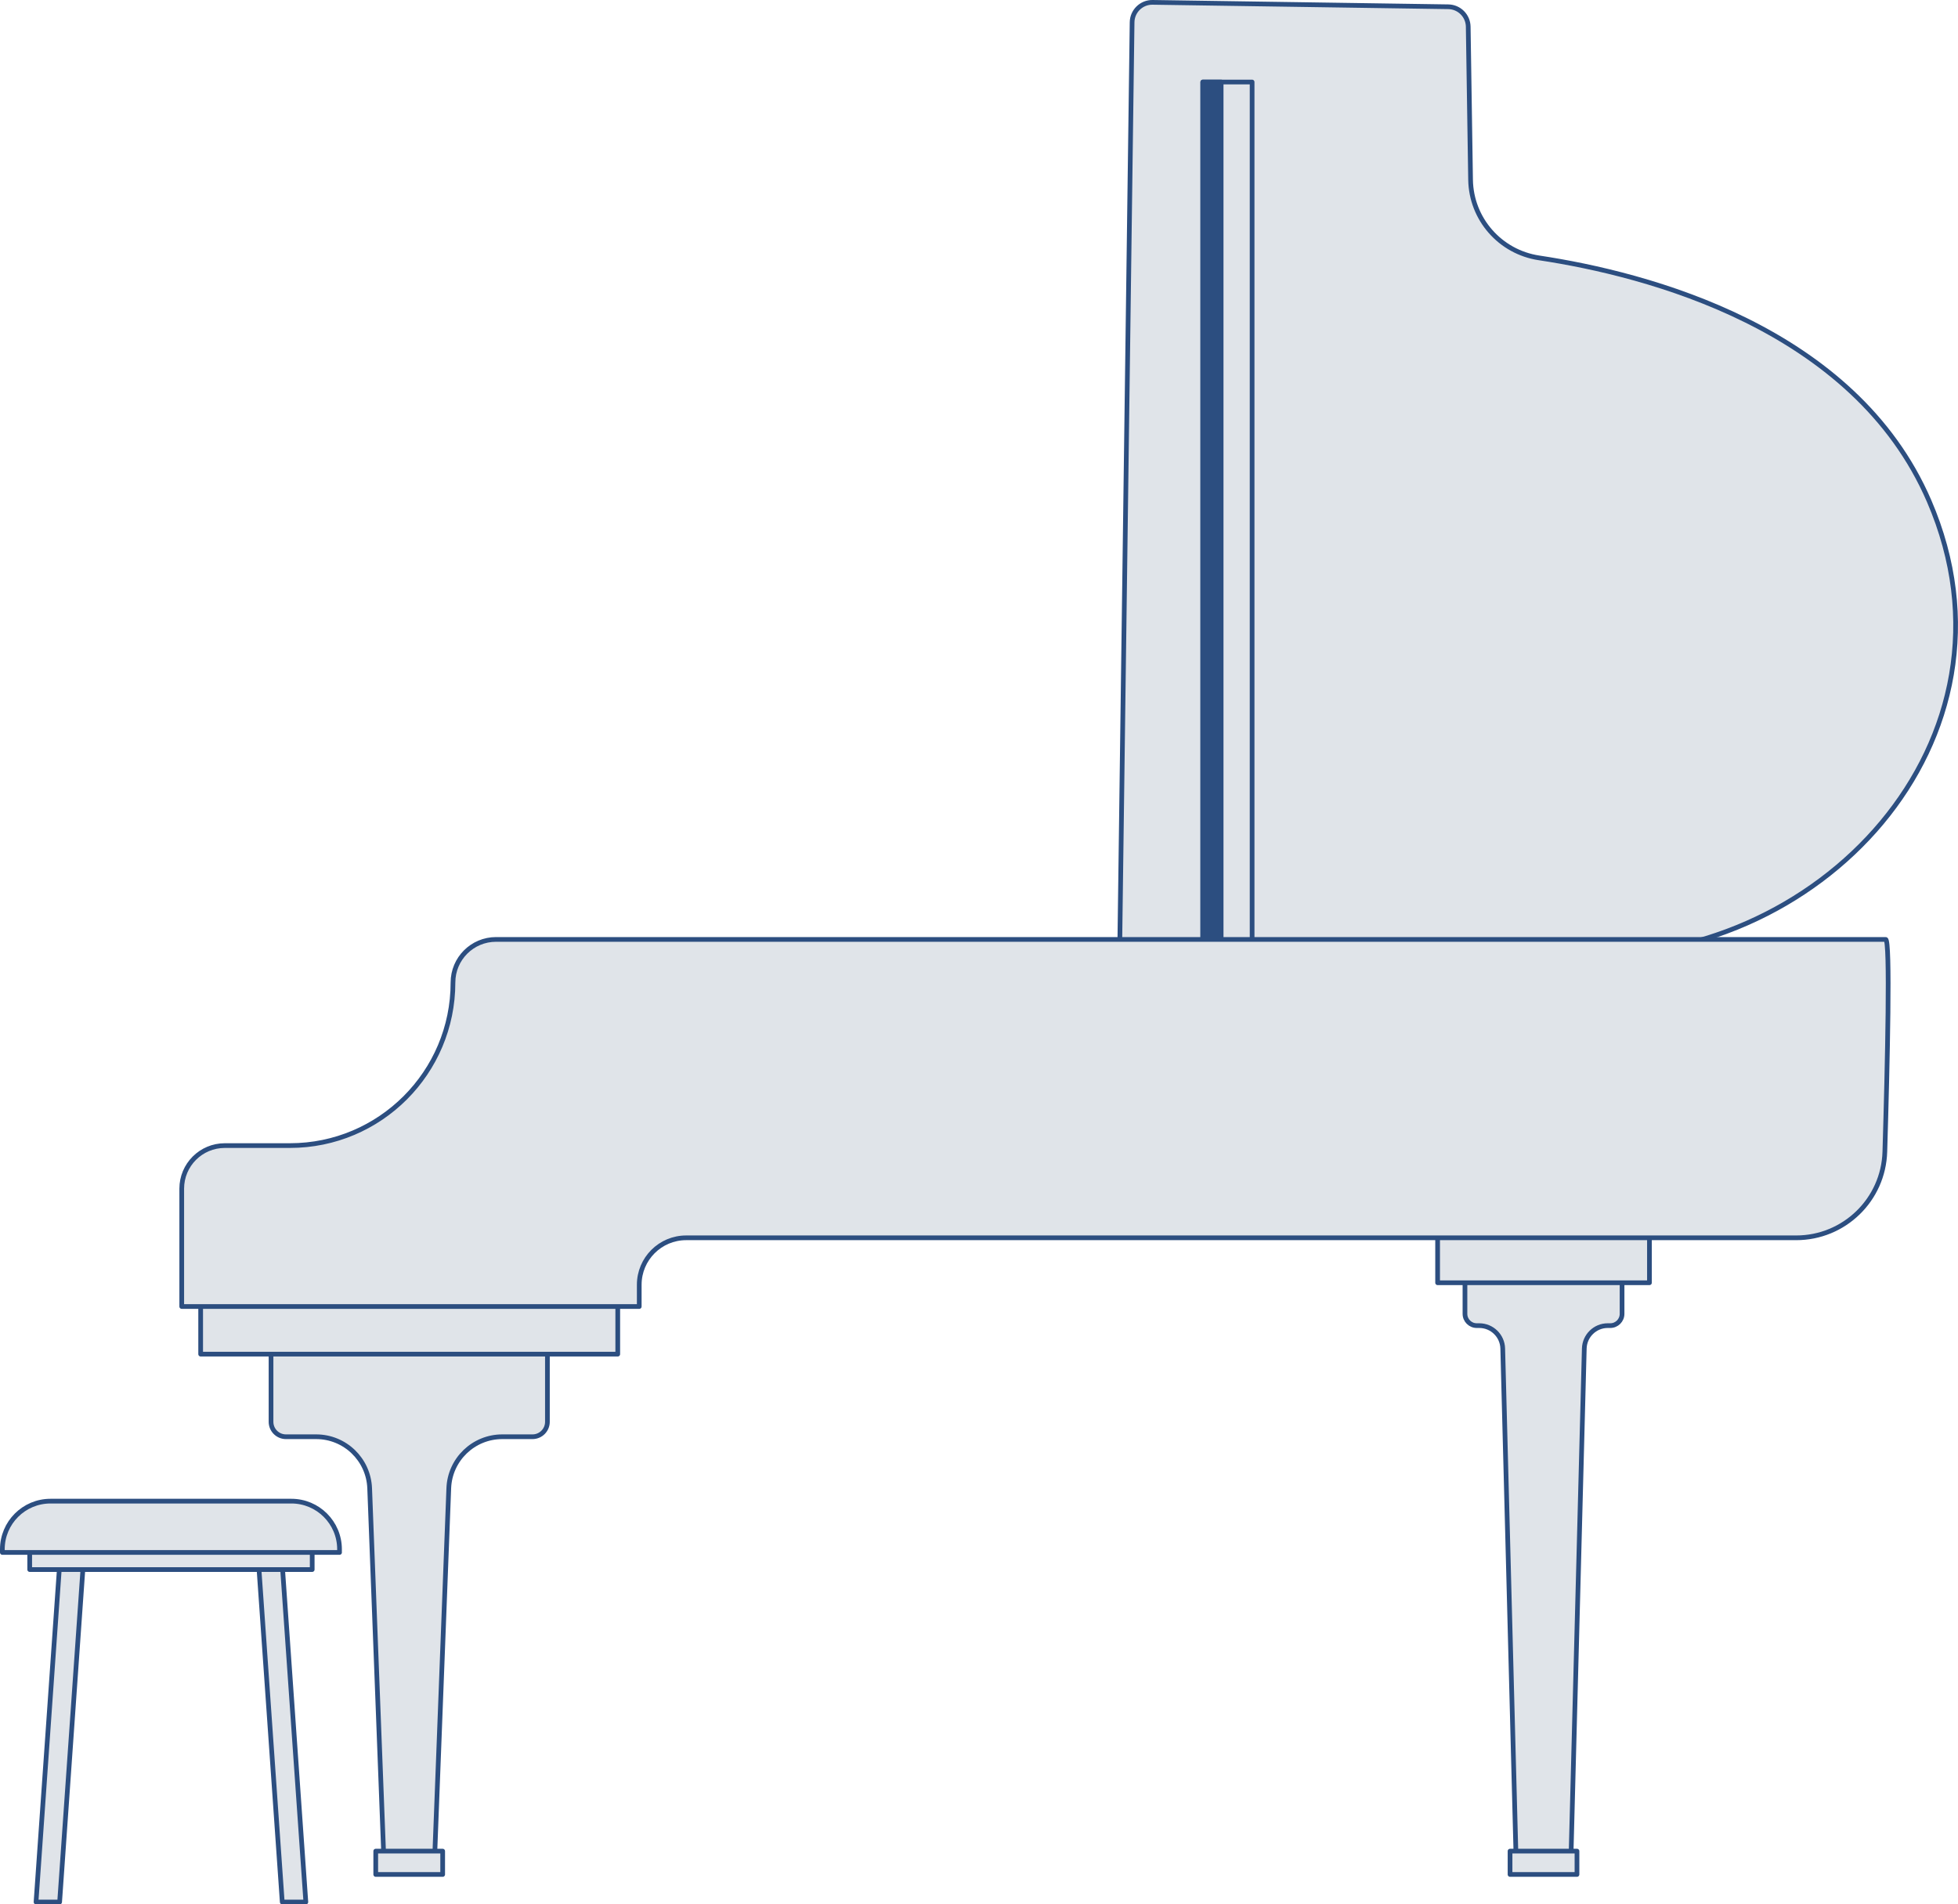
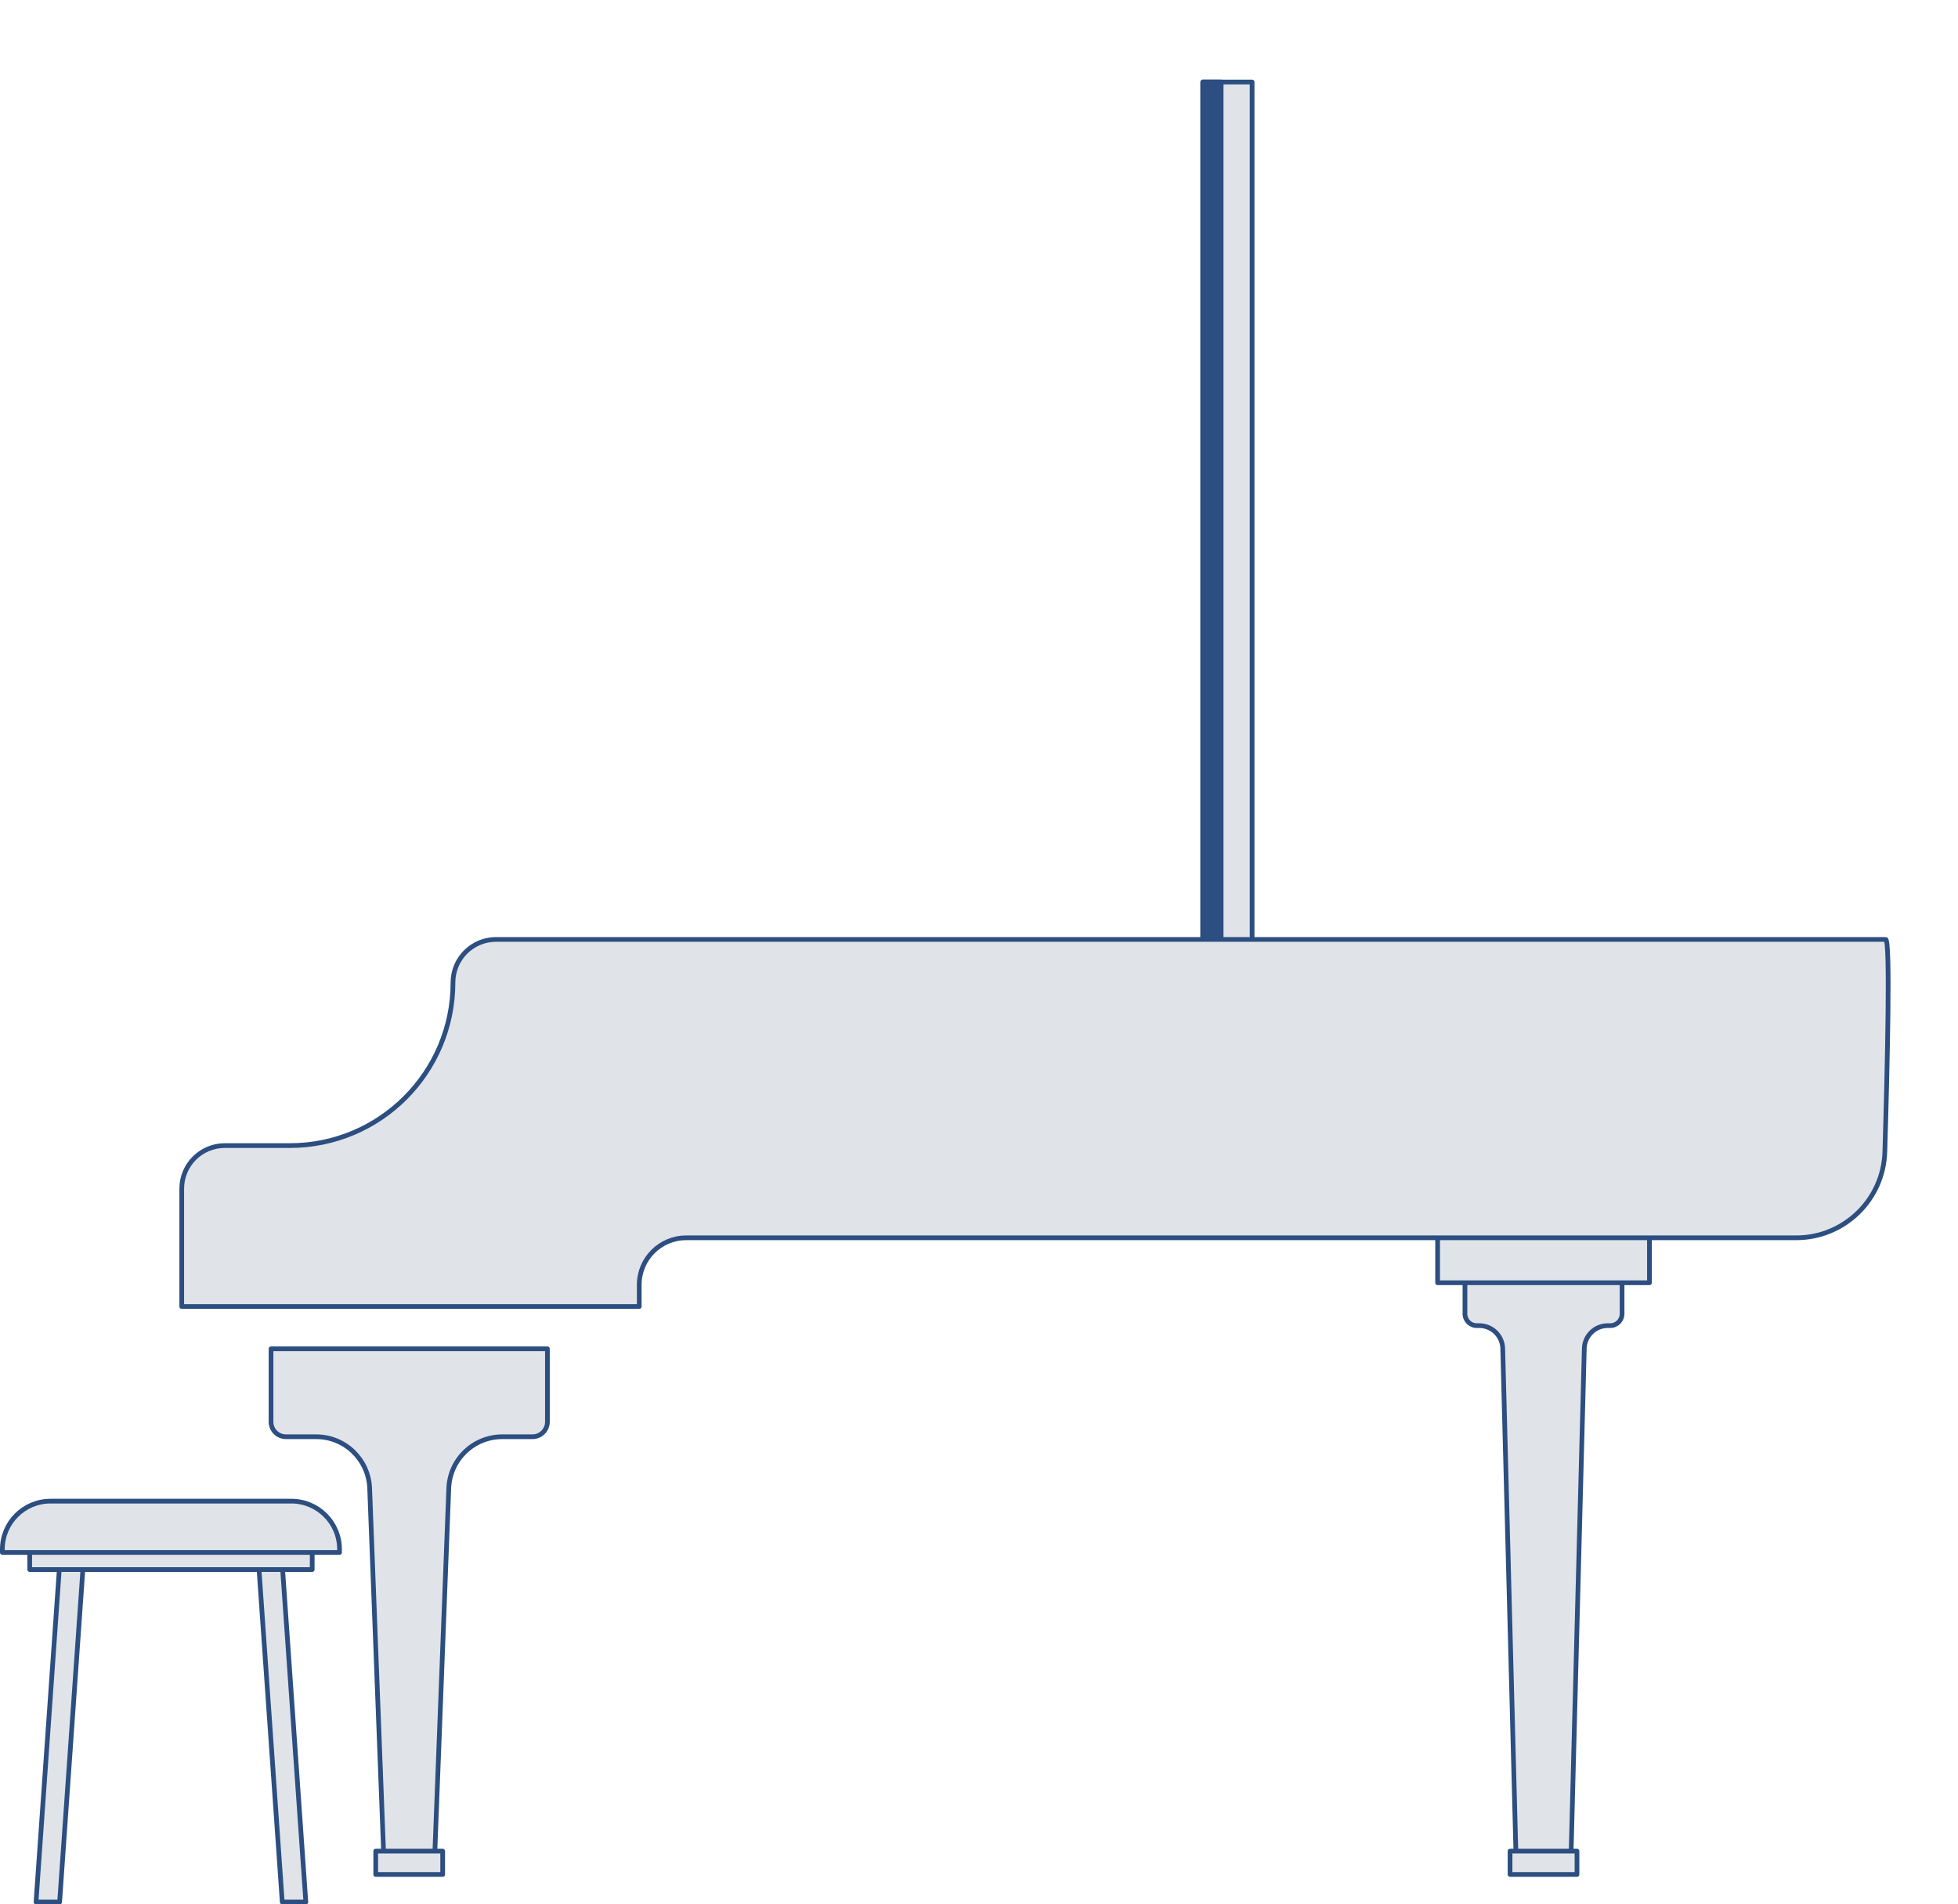
<svg xmlns="http://www.w3.org/2000/svg" version="1.1" id="Layer_1" x="0px" y="0px" viewBox="0 0 541.17 526.34" style="enable-background:new 0 0 541.17 526.34;" xml:space="preserve">
  <style type="text/css">
	.st0{fill:#E0E4E9;stroke:#2C4E80;stroke-width:1.3;stroke-linecap:round;stroke-linejoin:round;stroke-miterlimit:10;}
	.st1{fill:#2C4E80;stroke:#2C4E80;stroke-width:1.3;stroke-linecap:round;stroke-linejoin:round;stroke-miterlimit:10;}
</style>
  <g>
    <path class="st0" d="M448.33,349.49h-9.84h-23.75h-9.84v13.63c0,1.8,1.46,3.26,3.26,3.26h0.69c3.52,0,6.4,2.81,6.49,6.33   l3.7,141.54h15.14l3.7-141.54c0.09-3.52,2.97-6.33,6.49-6.33h0.69c1.8,0,3.26-1.46,3.26-3.26V349.49z" />
    <path class="st0" d="M151.29,372.79h-25.79H100.7H74.91v20.18c0,2.27,1.84,4.12,4.12,4.12h8.35c7.95,0,14.48,6.29,14.79,14.23   l3.91,102.14h14.05l3.91-102.14c0.3-7.95,6.84-14.23,14.79-14.23h8.35c2.27,0,4.12-1.84,4.12-4.12V372.79z" />
    <rect x="397.34" y="337.64" class="st0" width="58.55" height="16.89" />
-     <rect x="55.46" y="357.37" class="st0" width="115.28" height="16.89" />
    <rect x="103.85" y="511.62" class="st0" width="18.5" height="6.45" />
    <rect x="417.36" y="511.62" class="st0" width="18.5" height="6.45" />
-     <path class="st0" d="M309.5,260.72l3.4-254.56c0.04-3.09,2.58-5.56,5.67-5.51l81.73,1.22c3.02,0.05,5.45,2.48,5.5,5.5l0.65,42.31   c0.17,10.86,8.17,19.97,18.9,21.59c29.84,4.5,87.15,19.27,107.83,67.19c28.48,65.99-30.57,129.21-98.3,125.39   S309.5,260.72,309.5,260.72z" />
    <rect x="332.44" y="22.67" class="st0" width="13.63" height="246.18" />
    <rect x="332.44" y="22.67" class="st1" width="5.07" height="246.18" />
    <path class="st0" d="M521.18,259.64H137.11c-6.58,0-11.91,5.33-11.91,11.91v0c0,24.89-20.18,45.07-45.07,45.07H62.14   c-6.58,0-11.91,5.33-11.91,11.91v32.57h126.45v-6.02c0-7.16,5.81-12.97,12.97-12.97h306.8c13.25,0,24.11-10.53,24.5-23.78   C521.68,293.96,522.47,259.64,521.18,259.64z" />
  </g>
  <g>
    <g>
      <polygon class="st0" points="16.48,525.69 9.96,525.69 16.63,430.32 23.15,430.32   " />
      <polygon class="st0" points="78.01,525.69 84.53,525.69 77.87,430.32 71.35,430.32   " />
    </g>
    <rect x="8.21" y="427.05" class="st0" width="78.08" height="6.75" />
    <path class="st0" d="M93.85,429.07H0.65l0-0.87c0-7.35,5.96-13.31,13.31-13.31h66.57c7.35,0,13.31,5.96,13.31,13.31V429.07z" />
  </g>
</svg>